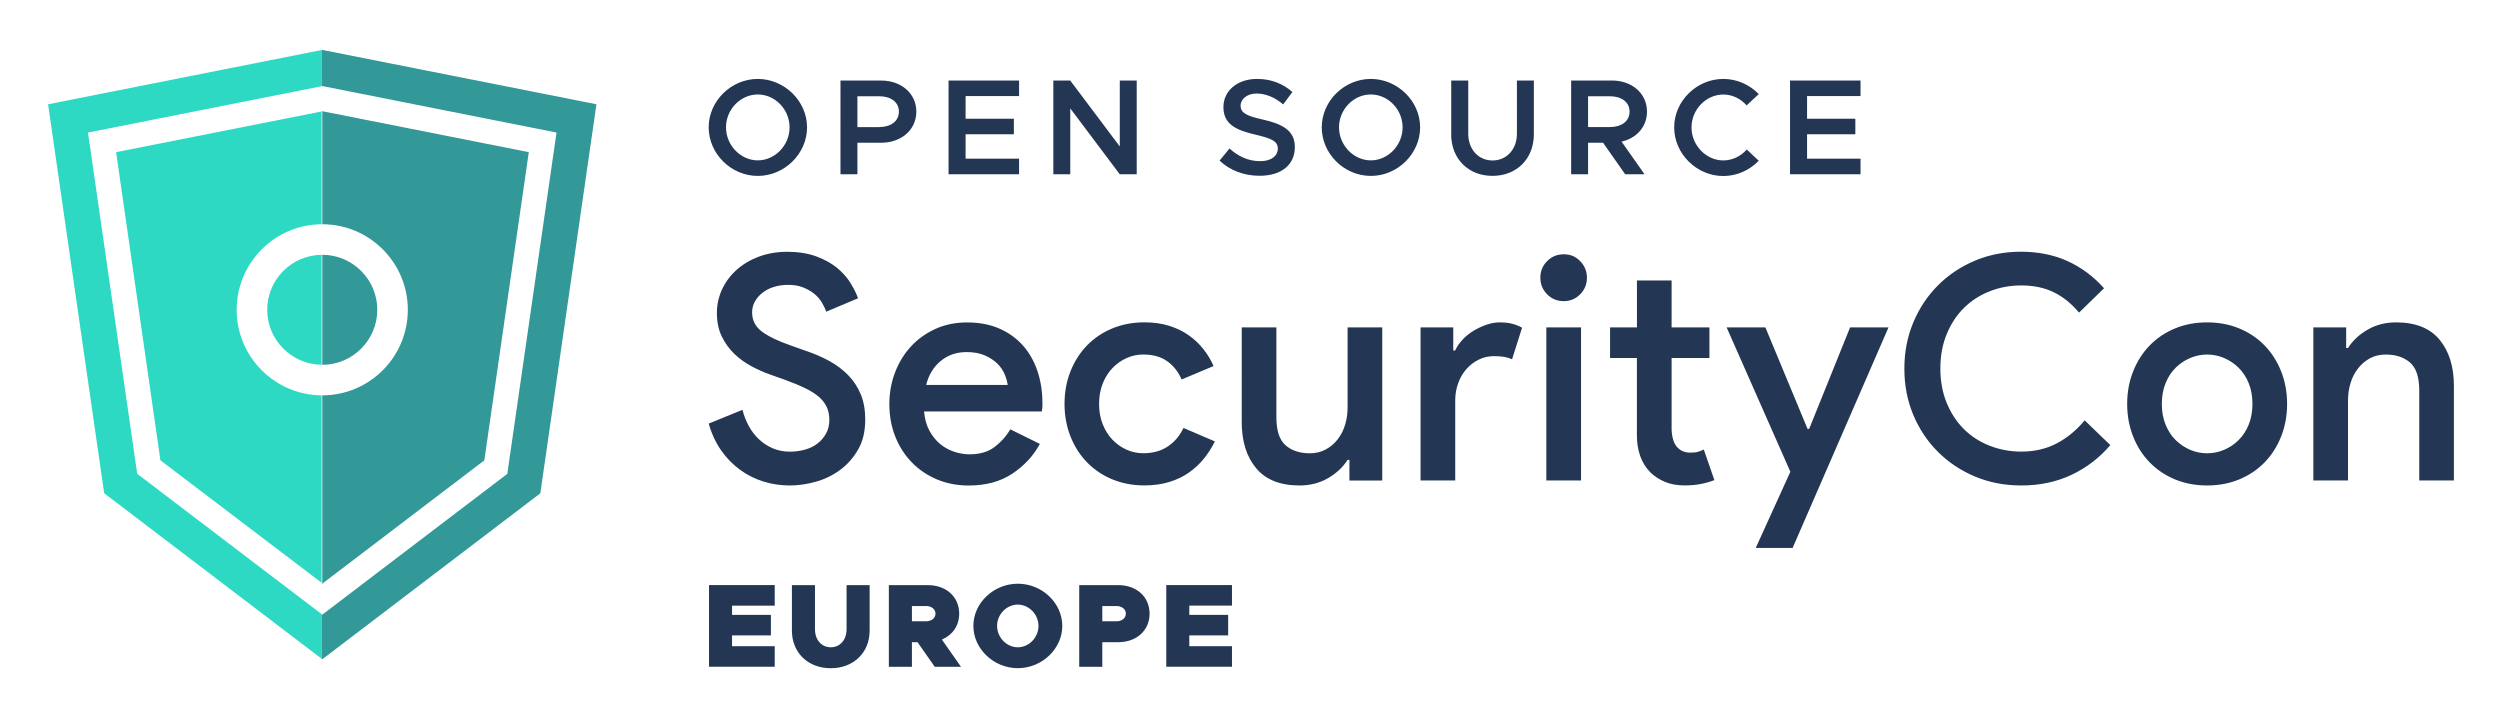
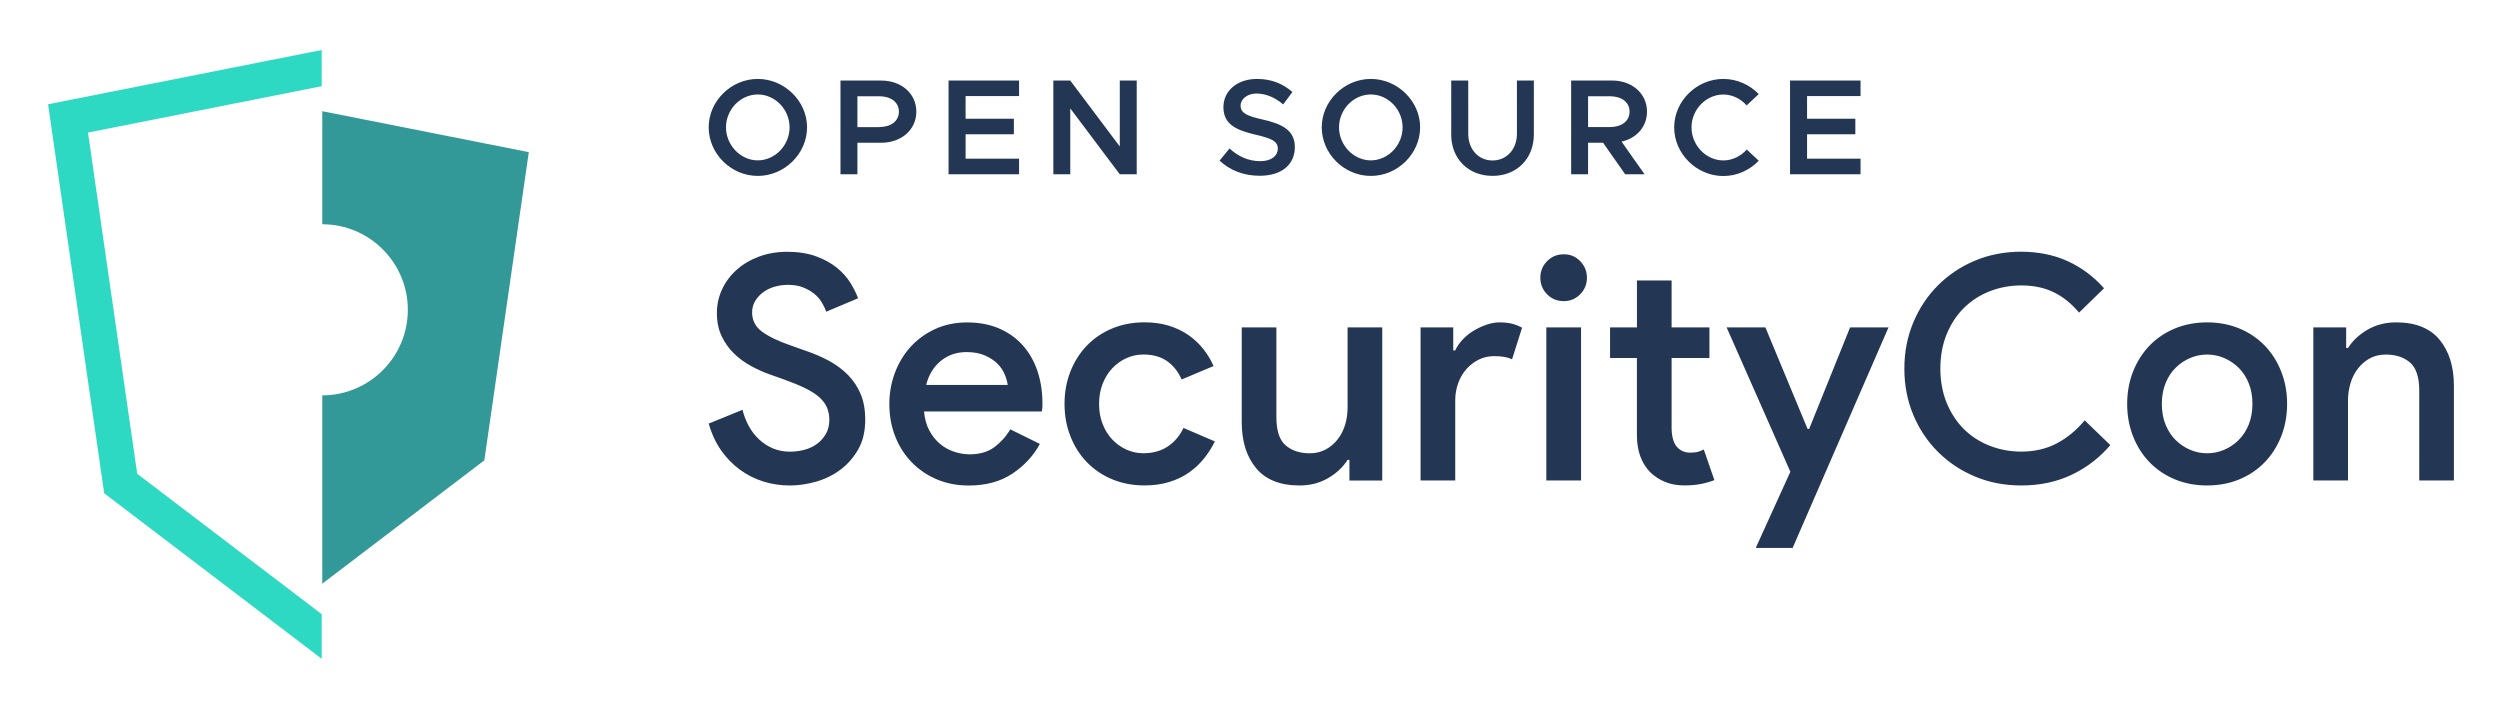
<svg xmlns="http://www.w3.org/2000/svg" role="img" viewBox="-3.71 10.29 504.92 144.42">
  <title>OpenSourceSecurityConEU-color.svg</title>
  <defs>
    <style>.cls-1{fill:#2ed9c3}.cls-2{fill:#339898}.cls-3{fill:#233755}</style>
  </defs>
  <path d="M61.26 27.7l-47.2 9.36L24 105.98l37.26 28.35v9.01l-43.93-33.43L6 31.35l55.26-10.96v7.31z" class="cls-1" />
-   <path d="M50.26 72.86c0 6.08 4.92 11.04 10.99 11.1V61.75c-6.07.06-10.99 5.02-10.99 11.1z" class="cls-1" />
-   <path d="M44.09 72.86c0-9.49 7.69-17.22 17.16-17.28V32.8l-41.51 8.22 8.95 62.24 32.56 24.73V90.14c-9.48-.06-17.16-7.79-17.16-17.28z" class="cls-1" />
  <g>
-     <path d="M61.38 20.37l-.12.03v7.3l.12-.03 47.31 9.39-9.94 68.93-37.37 28.44-.12-.09v9.01l.12.09 44.04-33.52 11.33-78.57-55.38-10.98z" class="cls-2" />
-     <path d="M61.38 83.97c6.12 0 11.11-4.99 11.11-11.11S67.5 61.75 61.38 61.75v22.22z" class="cls-2" />
    <path d="M61.38 32.75l-.12.03v.02l.12-.02v22.8c9.53 0 17.28 7.75 17.28 17.28s-7.75 17.28-17.28 17.28v37.94l-.12-.09v.09l.12.09 32.73-24.91 8.98-62.24-41.71-8.27z" class="cls-2" />
  </g>
  <g>
    <path d="M139.42 36.01c0-5.32 4.55-9.78 9.92-9.78s9.95 4.46 9.95 9.78-4.55 9.81-9.95 9.81-9.92-4.49-9.92-9.81zm16.34 0c0-3.61-2.92-6.64-6.42-6.64s-6.42 3.03-6.42 6.64 2.95 6.67 6.42 6.67 6.42-3.03 6.42-6.67zm10.28-9.45h8.24c4.02 0 7.08 2.59 7.08 6.28s-3.06 6.28-7.08 6.28h-4.82v6.36h-3.42V26.55zm7.83 9.39c2.34 0 3.97-1.18 3.97-3.11s-1.63-3.11-3.97-3.11h-4.41v6.23h4.41zm17.44-6.25v4.57h9.75v3.14h-9.75v4.93h10.8v3.14h-14.24V26.55h14.24v3.14h-10.8zm17.72-3.14h3.42l10 13.31V26.56h3.42v18.93h-3.42l-10-13.31v13.31h-3.42V26.56zm33.57 16.17l2.01-2.45c1.74 1.57 3.75 2.56 6.23 2.56 2.31 0 3.53-1.16 3.53-2.51 0-1.57-1.35-2.09-4.38-2.81-3.91-.91-6.61-2.04-6.61-5.59 0-3.31 2.81-5.7 6.78-5.7 3 0 5.29 1.02 7.16 2.64l-1.87 2.51c-1.63-1.41-3.53-2.2-5.4-2.2s-3.2 1.13-3.2 2.45c0 1.54 1.38 2.09 4.38 2.78 3.94.88 6.58 2.15 6.58 5.59s-2.56 5.79-7.11 5.79c-3.22 0-6.01-1.1-8.1-3.06zm20.64-6.72c0-5.32 4.55-9.78 9.92-9.78s9.95 4.46 9.95 9.78-4.54 9.81-9.95 9.81-9.92-4.49-9.92-9.81zm16.33 0c0-3.61-2.92-6.64-6.42-6.64s-6.42 3.03-6.42 6.64 2.95 6.67 6.42 6.67 6.42-3.03 6.42-6.67zm9.82 1.4V26.56h3.44V37.3c0 3.14 2.04 5.4 4.9 5.4s4.93-2.26 4.93-5.4V26.56h3.42v10.85c0 4.93-3.44 8.4-8.35 8.4s-8.35-3.47-8.35-8.4zm34.41 1.49l4.63 6.58h-3.91l-4.46-6.36h-3.03v6.36h-3.42V26.55h8.24c4.02 0 7.08 2.59 7.08 6.28 0 3.06-2.09 5.37-5.12 6.06zm-6.77-2.95h4.41c2.34 0 3.97-1.18 3.97-3.11s-1.63-3.11-3.97-3.11h-4.41v6.23zm17.39.06c0-5.32 4.55-9.78 9.92-9.78 2.78 0 5.34 1.18 7.16 3.06l-2.45 2.29c-1.18-1.35-2.87-2.2-4.71-2.2-3.47 0-6.42 3.03-6.42 6.64s2.95 6.67 6.42 6.67c1.85 0 3.53-.85 4.74-2.2l2.42 2.26c-1.82 1.9-4.38 3.09-7.16 3.09-5.37 0-9.92-4.49-9.92-9.81zm26.84-6.31v4.57h9.75v3.14h-9.75v4.93h10.8v3.14h-14.24V26.55h14.24v3.14h-10.8z" class="cls-3" />
    <path d="M155.77 108.34c-1.81 0-3.57-.26-5.27-.79s-3.28-1.31-4.73-2.37c-1.45-1.05-2.72-2.35-3.82-3.91-1.09-1.56-1.94-3.36-2.52-5.43l6.82-2.78c.29 1.18.73 2.28 1.29 3.31.57 1.03 1.26 1.92 2.08 2.68.82.76 1.74 1.36 2.78 1.8 1.03.44 2.18.66 3.44.66 1.05 0 2.06-.14 3.03-.41.97-.27 1.81-.68 2.52-1.23.72-.55 1.29-1.22 1.74-2.02.44-.8.66-1.72.66-2.78 0-.92-.17-1.77-.5-2.52-.34-.76-.86-1.45-1.58-2.08-.72-.63-1.66-1.23-2.84-1.8-1.18-.57-2.59-1.15-4.23-1.74l-2.84-1.01c-1.22-.42-2.47-.98-3.75-1.67-1.28-.69-2.44-1.53-3.47-2.52-1.03-.99-1.87-2.16-2.52-3.5-.65-1.35-.98-2.92-.98-4.73 0-1.68.35-3.27 1.04-4.76.69-1.49 1.67-2.81 2.93-3.94s2.77-2.03 4.51-2.68c1.74-.65 3.67-.98 5.77-.98s4.11.31 5.77.91c1.66.61 3.06 1.38 4.2 2.3 1.14.93 2.05 1.95 2.74 3.06.69 1.12 1.21 2.16 1.55 3.12l-6.44 2.71c-.21-.63-.52-1.27-.91-1.92-.4-.65-.91-1.23-1.55-1.74-.63-.5-1.38-.92-2.24-1.26-.86-.34-1.86-.5-3-.5-1.01 0-1.96.14-2.84.41-.88.27-1.65.66-2.3 1.17-.65.51-1.17 1.09-1.55 1.77-.38.67-.57 1.41-.57 2.21 0 1.6.66 2.89 1.99 3.88 1.33.99 3.27 1.92 5.84 2.81l2.84 1.01c1.77.59 3.39 1.28 4.86 2.08 1.47.8 2.76 1.76 3.85 2.87 1.09 1.12 1.95 2.41 2.56 3.88.61 1.47.91 3.18.91 5.11 0 2.36-.47 4.37-1.42 6.03-.95 1.66-2.16 3.04-3.63 4.13-1.47 1.09-3.11 1.89-4.92 2.4s-3.58.76-5.3.76zm50.54-8.39c-1.3 2.4-3.16 4.4-5.55 6-2.4 1.6-5.34 2.4-8.83 2.4-2.31 0-4.45-.41-6.4-1.23s-3.65-1.97-5.08-3.44c-1.43-1.47-2.55-3.21-3.34-5.21-.8-2-1.2-4.2-1.2-6.59 0-2.23.38-4.34 1.14-6.34.76-2 1.82-3.74 3.19-5.24 1.37-1.49 3.02-2.68 4.95-3.57 1.93-.88 4.08-1.32 6.44-1.32s4.53.4 6.4 1.2c1.87.8 3.46 1.92 4.76 3.35 1.3 1.43 2.3 3.15 3 5.17.69 2.02 1.04 4.23 1.04 6.63v.57c-.04.21-.06.4-.06.57-.04.17-.06.34-.06.5h-23.79c.13 1.47.48 2.76 1.07 3.85.59 1.09 1.31 2 2.18 2.71.86.72 1.82 1.24 2.87 1.58 1.05.34 2.08.51 3.09.51 2.02 0 3.68-.48 4.99-1.45 1.3-.97 2.38-2.17 3.22-3.6l5.99 2.96zm-6.5-11.93c-.08-.63-.28-1.34-.6-2.11-.32-.78-.8-1.49-1.45-2.15-.65-.65-1.49-1.21-2.52-1.67-1.03-.46-2.28-.69-3.75-.69-2.02 0-3.75.6-5.21 1.8-1.45 1.2-2.43 2.81-2.93 4.83h16.47zm41.84 11.42c-.59 1.22-1.32 2.37-2.18 3.44-.86 1.07-1.87 2.02-3.03 2.84-1.16.82-2.49 1.46-4.01 1.92-1.51.46-3.18.69-4.99.69-2.36 0-4.52-.41-6.5-1.23-1.98-.82-3.68-1.97-5.11-3.44-1.43-1.47-2.55-3.22-3.34-5.24-.8-2.02-1.2-4.21-1.2-6.56s.4-4.54 1.2-6.56c.8-2.02 1.91-3.76 3.34-5.24 1.43-1.47 3.13-2.62 5.11-3.44 1.98-.82 4.14-1.23 6.5-1.23 1.81 0 3.46.23 4.95.69 1.49.46 2.82 1.1 3.98 1.92 1.16.82 2.16 1.77 3 2.84.84 1.07 1.51 2.2 2.02 3.38l-6.44 2.71c-.72-1.6-1.7-2.84-2.97-3.72-1.26-.88-2.86-1.32-4.8-1.32-1.18 0-2.3.24-3.38.73-1.07.48-2.02 1.16-2.84 2.02-.82.86-1.47 1.9-1.96 3.12-.48 1.22-.73 2.59-.73 4.1s.24 2.88.73 4.1c.48 1.22 1.14 2.26 1.96 3.12.82.86 1.77 1.54 2.84 2.02s2.2.73 3.38.73c1.93 0 3.59-.45 4.95-1.36 1.37-.9 2.43-2.16 3.19-3.75l6.31 2.71zm27.19 3.73h-.38c-.93 1.47-2.24 2.7-3.94 3.69-1.7.99-3.63 1.48-5.77 1.48-3.91 0-6.84-1.17-8.77-3.5-1.94-2.33-2.9-5.44-2.9-9.31V76.41h7v18.17c0 2.69.62 4.57 1.86 5.65 1.24 1.07 2.87 1.61 4.89 1.61 1.18 0 2.24-.25 3.19-.76.95-.5 1.76-1.19 2.43-2.05.67-.86 1.18-1.85 1.51-2.96.34-1.11.5-2.28.5-3.5V76.42h7v30.92h-6.63v-4.16zm14.33-26.76h6.63v4.67h.38c.38-.8.89-1.55 1.55-2.24.65-.69 1.39-1.28 2.21-1.77s1.68-.89 2.59-1.2c.9-.31 1.78-.47 2.62-.47 1.01 0 1.87.1 2.59.29.71.19 1.37.45 1.96.79l-2.02 6.37c-.46-.21-.98-.37-1.55-.47-.57-.1-1.25-.16-2.05-.16-1.14 0-2.18.23-3.12.7-.95.47-1.78 1.1-2.49 1.9-.72.8-1.27 1.75-1.67 2.85-.4 1.1-.6 2.26-.6 3.49v16.17h-7V76.41zm28.96-5.3c-1.35 0-2.47-.46-3.38-1.39-.91-.92-1.36-2.04-1.36-3.34s.45-2.42 1.36-3.34c.9-.92 2.03-1.39 3.38-1.39s2.41.46 3.31 1.39c.9.93 1.36 2.04 1.36 3.34s-.45 2.42-1.36 3.34c-.91.93-2.01 1.39-3.31 1.39zm-3.53 36.22V76.41h7.01v30.92h-7.01zm18.3-24.74h-5.43v-6.18h5.43v-9.47h7v9.47h7.64v6.18h-7.64v14.13c0 .78.08 1.49.25 2.14.17.65.42 1.19.76 1.62.71.82 1.62 1.23 2.71 1.23.67 0 1.2-.05 1.58-.16.38-.1.78-.26 1.2-.47l2.14 6.18c-.88.34-1.81.6-2.78.79-.97.19-2.06.28-3.28.28-1.47 0-2.78-.24-3.91-.71s-2.12-1.12-2.97-1.93c-1.81-1.85-2.71-4.36-2.71-7.53V82.58zm30.98 22.97l-12.87-29.15h7.83l8.52 20.51h.32l8.27-20.51h7.76l-19.37 44.55h-7.45l7-15.4zm64.62-5.36c-2.15 2.52-4.73 4.51-7.76 5.96-3.03 1.45-6.44 2.18-10.22 2.18-3.37 0-6.48-.6-9.34-1.8-2.86-1.2-5.35-2.86-7.48-4.98-2.13-2.12-3.79-4.62-4.99-7.48-1.2-2.86-1.8-5.97-1.8-9.34s.6-6.43 1.8-9.31c1.2-2.88 2.86-5.38 4.99-7.51 2.12-2.12 4.62-3.79 7.48-4.99 2.86-1.2 5.97-1.8 9.34-1.8s6.63.64 9.4 1.92c2.78 1.28 5.22 3.1 7.32 5.46l-5.05 4.92c-1.51-1.81-3.21-3.18-5.08-4.1-1.87-.92-4.07-1.39-6.59-1.39-2.23 0-4.34.39-6.34 1.17-2 .78-3.73 1.89-5.21 3.34-1.47 1.45-2.64 3.22-3.5 5.3-.86 2.08-1.29 4.41-1.29 6.97s.43 4.89 1.29 6.97c.86 2.08 2.03 3.85 3.5 5.3 1.47 1.45 3.21 2.57 5.21 3.34 2 .78 4.11 1.17 6.34 1.17 2.69 0 5.09-.56 7.19-1.67 2.1-1.11 3.97-2.66 5.62-4.64l5.17 4.99zm19.56-24.8c2.35 0 4.52.41 6.5 1.23 1.98.82 3.68 1.97 5.11 3.44 1.43 1.47 2.54 3.22 3.34 5.24.8 2.02 1.2 4.21 1.2 6.56s-.4 4.54-1.2 6.56c-.8 2.02-1.91 3.77-3.34 5.24-1.43 1.47-3.13 2.62-5.11 3.44-1.98.82-4.14 1.23-6.5 1.23s-4.52-.41-6.5-1.23c-1.98-.82-3.68-1.97-5.11-3.44-1.43-1.47-2.55-3.22-3.34-5.24-.8-2.02-1.2-4.21-1.2-6.56s.4-4.54 1.2-6.56c.8-2.02 1.91-3.76 3.34-5.24 1.43-1.47 3.13-2.62 5.11-3.44 1.98-.82 4.14-1.23 6.5-1.23zm0 26.44c1.18 0 2.31-.23 3.41-.69 1.09-.46 2.07-1.11 2.93-1.96s1.55-1.88 2.05-3.12.76-2.64.76-4.2-.25-2.96-.76-4.2c-.5-1.24-1.19-2.28-2.05-3.12s-1.84-1.49-2.93-1.96c-1.09-.46-2.23-.69-3.41-.69s-2.31.23-3.41.69c-1.09.46-2.07 1.11-2.93 1.96s-1.55 1.88-2.05 3.12c-.5 1.24-.76 2.64-.76 4.2s.25 2.96.76 4.2c.51 1.24 1.19 2.28 2.05 3.12s1.84 1.49 2.93 1.96c1.09.46 2.23.69 3.41.69zm28.08-21.27h.38c.92-1.47 2.24-2.7 3.94-3.69 1.7-.99 3.63-1.48 5.77-1.48 3.91 0 6.84 1.17 8.77 3.5 1.93 2.34 2.9 5.44 2.9 9.31v19.12h-7V89.16c0-2.69-.62-4.57-1.86-5.65-1.24-1.07-2.87-1.61-4.89-1.61-1.22 0-2.29.25-3.22.76-.93.51-1.73 1.19-2.4 2.05-.67.86-1.18 1.85-1.51 2.97-.34 1.12-.51 2.28-.51 3.5v16.15h-7V76.41h6.63v4.16z" class="cls-3" />
  </g>
  <g>
-     <path d="M144.14 132.62v1.85h7.85v4.15h-7.85v2.18h8.62v4.15h-13.27v-16.49h13.27v4.15h-8.62zm12.09 5.02v-9.17h4.66v8.93c0 2.11 1.32 3.62 3.19 3.62s3.19-1.51 3.19-3.62v-8.93h4.66v9.17c0 4.46-3.24 7.61-7.85 7.61s-7.85-3.14-7.85-7.61zm28.85 7.32l-3.48-4.97h-1.13v4.97h-4.66v-16.49h7.9c3.7 0 6.31 2.38 6.31 5.76 0 2.45-1.37 4.34-3.5 5.23l3.86 5.5h-5.3zm-4.61-9.19h2.86c1.1 0 1.9-.65 1.9-1.54s-.79-1.54-1.9-1.54h-2.86v3.07zm12.41.93c0-4.63 4.1-8.52 8.98-8.52s8.98 3.89 8.98 8.52-4.1 8.54-8.98 8.54-8.98-3.91-8.98-8.54zm13.15 0c0-2.33-1.92-4.3-4.18-4.3s-4.18 1.97-4.18 4.3 1.92 4.32 4.18 4.32 4.18-1.97 4.18-4.32zm8.23-8.23h7.9c3.7 0 6.31 2.38 6.31 5.76s-2.62 5.76-6.31 5.76h-3.24v4.97h-4.66v-16.49zm7.52 7.3c1.1 0 1.9-.65 1.9-1.54s-.79-1.54-1.9-1.54h-2.86v3.07h2.86zm14.71-3.15v1.85h7.85v4.15h-7.85v2.18h8.62v4.15h-13.27v-16.49h13.27v4.15h-8.62z" class="cls-3" />
-   </g>
+     </g>
</svg>